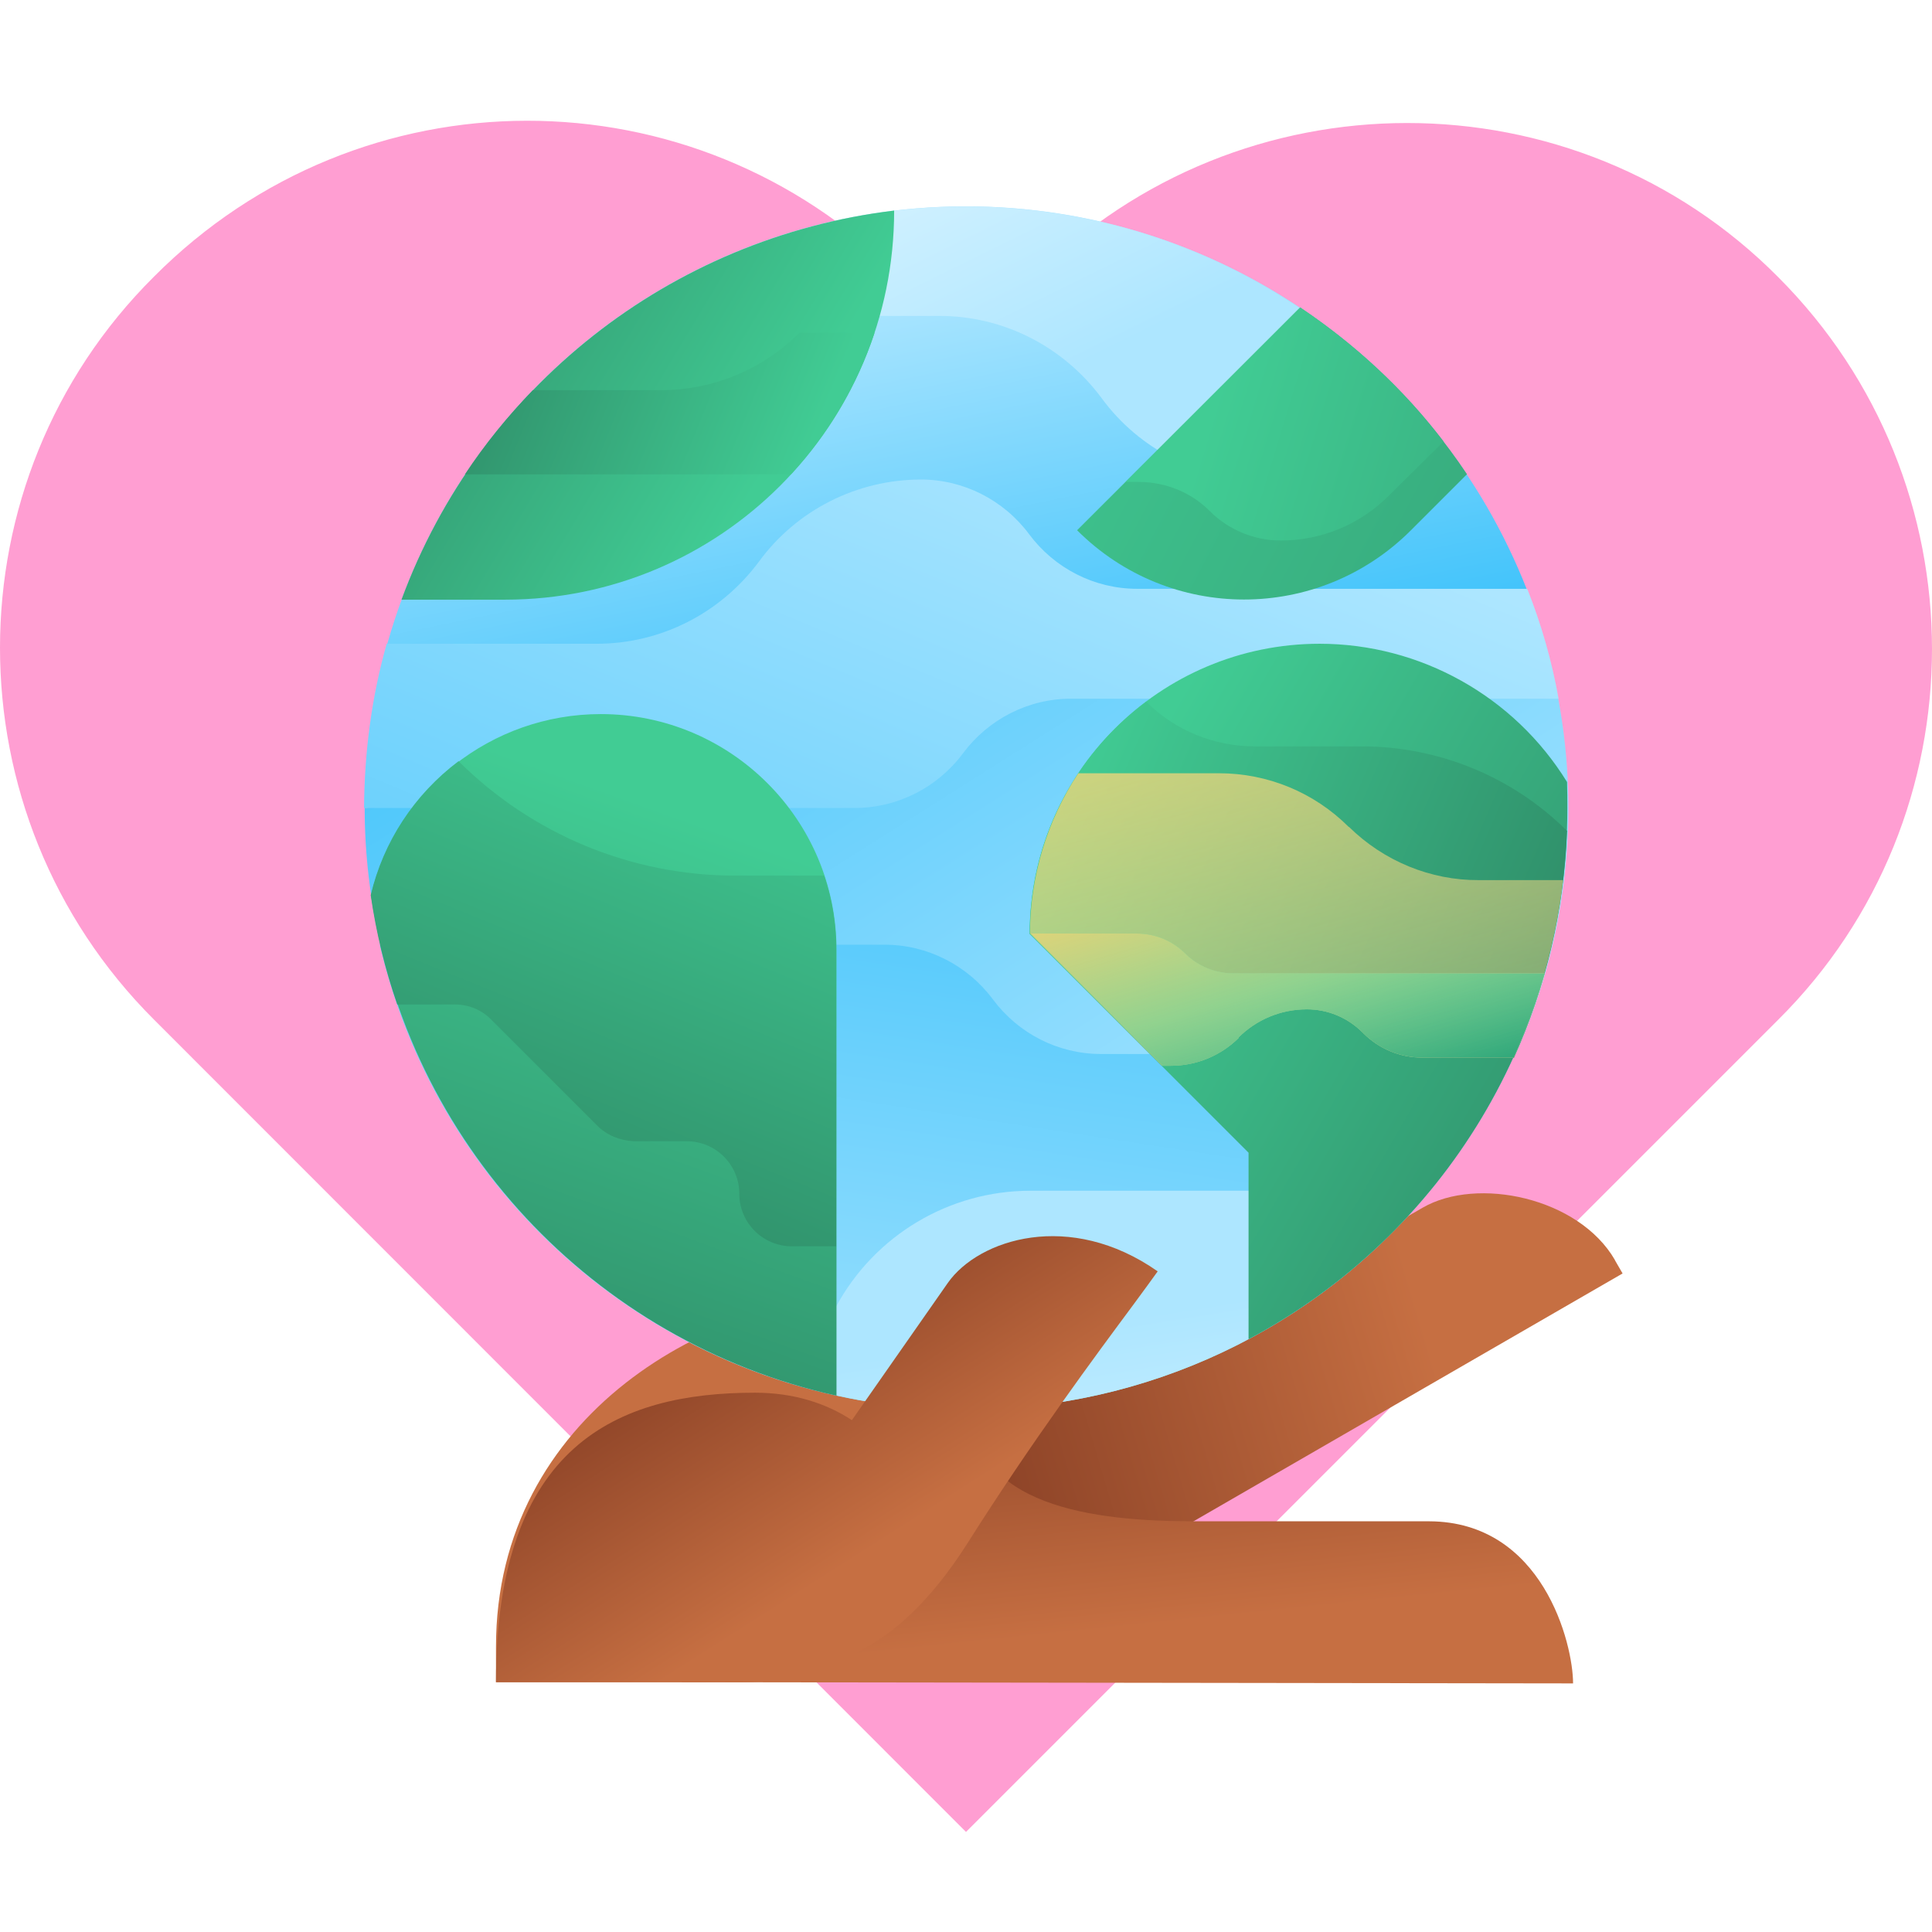
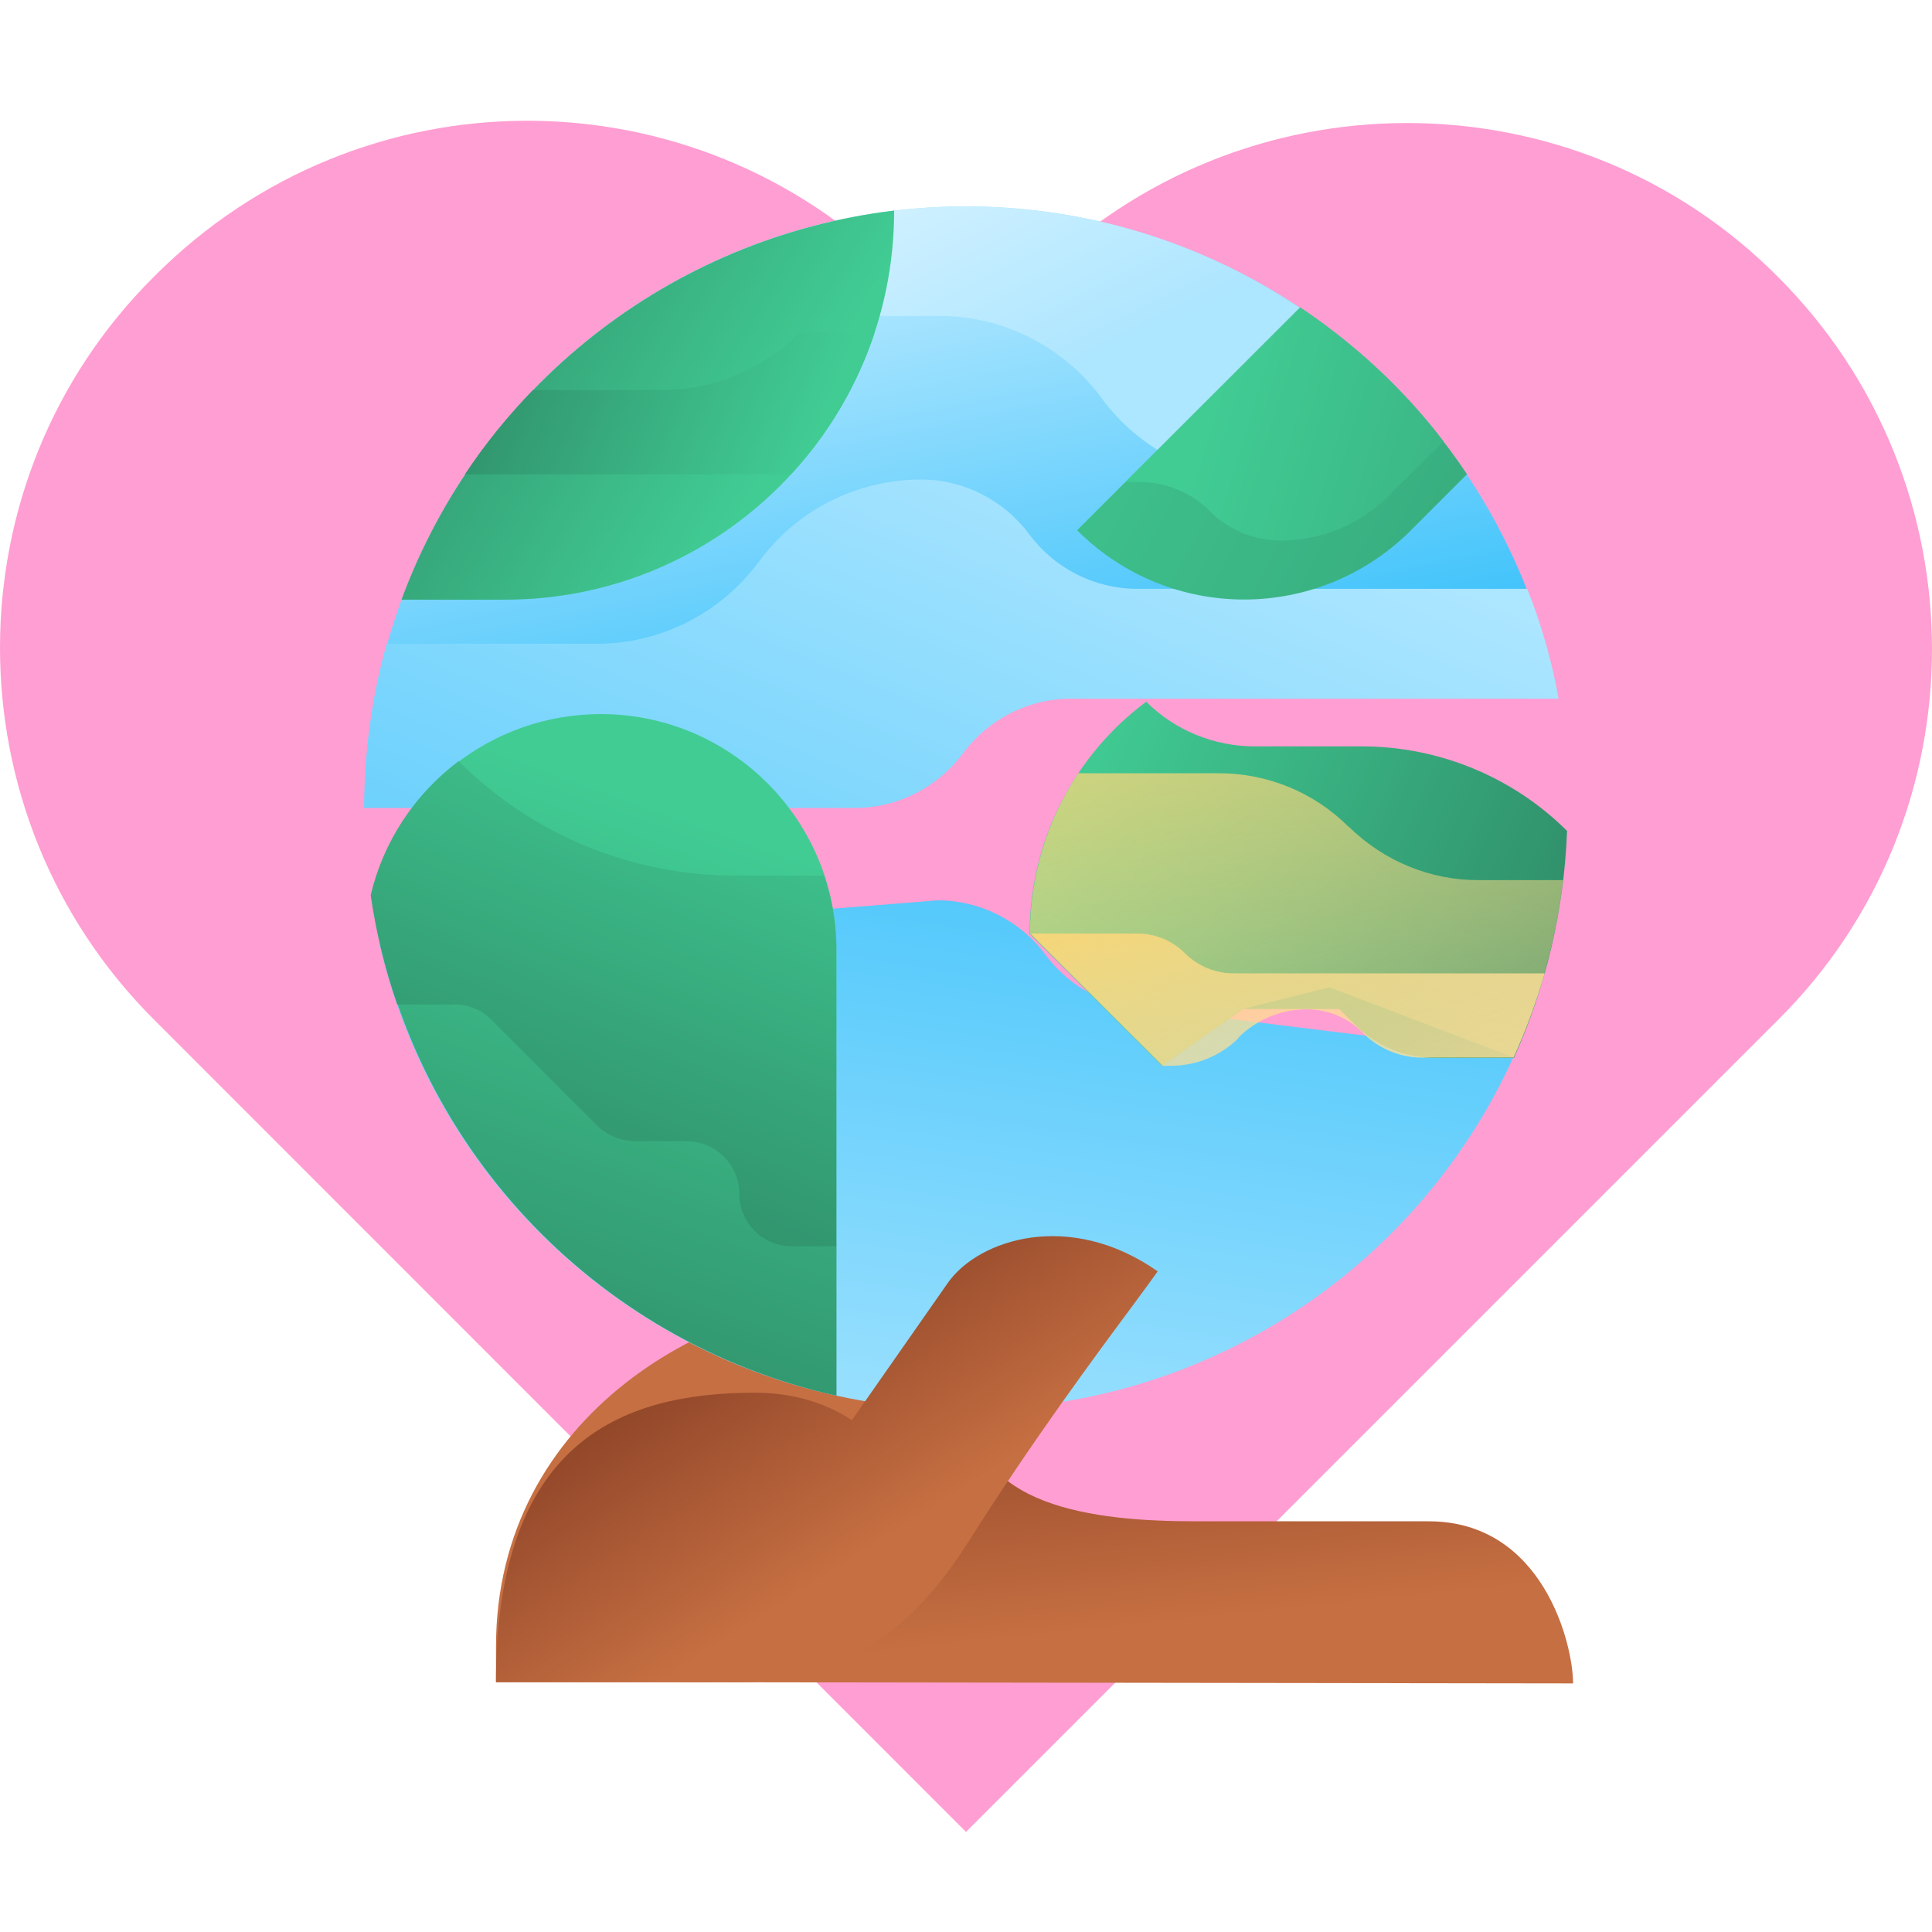
<svg xmlns="http://www.w3.org/2000/svg" width="64" height="64" viewBox="0 0 64 64" fill="none">
  <path d="M29.79 9.125C30.63 9.965 31.4 10.895 32.04 11.905C32.68 10.945 33.41 10.015 34.29 9.175C41.09 2.375 52.15 2.375 58.9 9.175C65.7 15.975 65.7 27.035 58.9 33.785L32 60.685L5.1 33.775C-1.7 26.985 -1.7 15.925 5.1 9.165C11.94 2.285 22.96 2.285 29.79 9.125Z" fill="#FF9ED2" />
-   <path d="M53.5 41.745C52.3 39.665 48.93 38.965 47.13 40.005L36.85 45.935H33.87C32.86 45.935 29.35 50.945 30.47 51.245C33.1 51.245 37.53 51.425 39.45 50.445L53.75 42.185L53.49 41.735L53.5 41.745Z" fill="url(#paint0_linear_13601_58222)" />
  <path d="M16.43 55.725V54.555C16.43 46.855 23.6 42.865 29.18 42.865H32.9C32.9 53.505 31.57 55.725 22.4 55.725H16.43Z" fill="url(#paint1_linear_13601_58222)" />
  <path d="M32 46.695C39.86 46.695 46.98 42.075 50.18 34.915L38.22 33.445C36.81 33.445 35.48 32.765 34.64 31.635C33.8 30.505 32.48 29.825 31.06 29.825L12.58 31.295C14.69 40.315 22.72 46.695 31.98 46.695H32Z" fill="url(#paint2_linear_13601_58222)" />
-   <path d="M35.49 21.675L35.45 20.205C34.04 20.205 32.71 22.355 31.87 23.485C31.03 24.615 29.71 25.295 28.29 25.295L12.08 26.765C12.08 28.295 12.26 29.805 12.61 31.295H29.31C30.72 31.295 32.05 31.975 32.89 33.105C33.73 34.235 35.05 34.915 36.47 34.915H50.21C51.87 31.225 52.36 27.115 51.62 23.145L44.23 21.855L35.49 21.675Z" fill="url(#paint3_linear_13601_58222)" />
-   <path d="M32 46.695C37.96 46.695 43.59 44.045 47.37 39.445H34.13C31.45 39.445 28.98 40.915 27.7 43.275C27.66 43.355 26.71 43.455 26.78 43.505C28.46 44.755 25.27 45.675 27.58 46.195C29.04 46.535 30.51 46.695 31.99 46.695H32Z" fill="url(#paint4_linear_13601_58222)" />
  <path d="M49.33 18.415L38.41 17.975C37 17.975 35.2 17.195 34.36 16.065C33.52 14.935 31.46 14.495 30.06 14.475L28.85 15.185C26.73 15.185 25.95 15.785 24.7 17.505C23.45 19.215 21.79 20.495 19.67 20.475L12.81 21.325C12.31 23.085 12.07 24.925 12.06 26.765H28.32C29.73 26.765 31.06 26.085 31.9 24.955C32.74 23.825 34.06 23.145 35.48 23.145H51.63C51.41 21.905 51.06 20.685 50.6 19.525L49.33 18.405V18.415Z" fill="url(#paint5_linear_13601_58222)" />
  <path d="M32 6.835C23.08 6.835 15.26 12.745 12.83 21.325H19.77C21.89 21.325 23.87 20.315 25.14 18.605C26.39 16.895 28.39 15.885 30.51 15.885C31.92 15.885 33.25 16.565 34.09 17.695C34.93 18.825 36.25 19.505 37.67 19.505H50.57C47.57 11.885 40.21 6.835 32 6.835Z" fill="url(#paint6_linear_13601_58222)" />
  <path d="M20.54 10.465H31.12C33.24 10.465 35.22 11.475 36.49 13.185C37.74 14.895 39.74 15.905 41.85 15.905H43.26C45.57 15.905 46.6 13.035 44.85 11.555C37.93 5.695 27.95 5.255 20.55 10.465H20.54Z" fill="url(#paint7_linear_13601_58222)" />
  <path d="M13.3 19.865H16.73C23.85 19.865 29.62 14.095 29.62 6.975C22.19 7.875 15.89 12.845 13.3 19.865Z" fill="url(#paint8_linear_13601_58222)" />
  <path d="M26.2 15.715C27.45 14.365 28.39 12.775 28.97 11.025H26.48C25.26 12.245 23.61 12.925 21.89 12.925H17.65C16.81 13.795 16.06 14.715 15.4 15.715H26.2Z" fill="url(#paint9_linear_13601_58222)" />
  <path d="M12.29 29.655C13.5 37.845 19.63 44.435 27.71 46.235V31.465C27.71 27.155 24.21 23.655 19.9 23.655C16.28 23.655 13.13 26.145 12.29 29.655Z" fill="url(#paint10_linear_13601_58222)" />
  <path d="M27.7 41.245V31.465C27.7 30.625 27.57 29.805 27.3 29.005H24.34C20.91 29.005 17.62 27.635 15.19 25.215C13.73 26.315 12.7 27.875 12.28 29.655C12.46 30.895 12.75 32.095 13.16 33.275H15.07C15.53 33.275 15.97 33.455 16.29 33.795L19.78 37.285C20.1 37.605 20.54 37.785 21 37.805H22.75C23.71 37.805 24.49 38.585 24.49 39.545C24.49 40.505 25.27 41.285 26.23 41.285H27.7V41.265V41.245Z" fill="url(#paint11_linear_13601_58222)" />
-   <path d="M43.72 21.325C38.42 21.325 34.11 25.625 34.11 30.935L41.36 38.185V44.365C47.86 40.905 51.92 34.145 51.92 26.775C51.92 26.485 51.92 26.205 51.91 25.905C50.16 23.065 47.05 21.325 43.71 21.325H43.72Z" fill="url(#paint12_linear_13601_58222)" />
  <path d="M51.92 27.535C50.13 25.745 47.67 24.725 45.12 24.725H41.57C40.22 24.725 38.92 24.195 37.97 23.245C35.54 25.055 34.11 27.905 34.11 30.935L38.49 35.305L41.18 33.425H44.36L44.88 33.945C45.59 34.655 46.56 35.045 47.56 35.045H50.15C51.21 32.695 51.81 30.145 51.91 27.545L51.92 27.535Z" fill="url(#paint13_linear_13601_58222)" />
  <path d="M44.68 27.395C43.53 26.245 41.99 25.615 40.38 25.615H35.72C34.68 27.185 34.12 29.045 34.12 30.925L38.49 35.305L41.17 33.425L44.04 32.705L50.13 35.025C50.98 33.175 51.54 31.185 51.78 29.155H48.99C47.39 29.165 45.84 28.525 44.69 27.395H44.68Z" fill="url(#paint14_linear_13601_58222)" />
  <path d="M41.02 34.375C41.62 33.775 42.43 33.435 43.29 33.435C43.98 33.435 44.63 33.705 45.12 34.185L45.16 34.225C45.68 34.745 46.38 35.035 47.12 35.035H50.14C50.55 34.135 50.89 33.195 51.17 32.245H40.86C40.26 32.245 39.68 32.005 39.26 31.585C38.83 31.155 38.26 30.925 37.66 30.925H34.14L38.52 35.305H38.79C39.64 35.305 40.45 34.965 41.04 34.375H41.02Z" fill="url(#paint15_linear_13601_58222)" />
  <path d="M48.6 15.715C47.14 13.525 45.26 11.655 43.07 10.185L35.68 17.565C38.74 20.625 43.68 20.625 46.74 17.565L48.59 15.715H48.6Z" fill="url(#paint16_linear_13601_58222)" />
  <path d="M47.82 14.625C46.5 12.885 44.88 11.395 43.07 10.185L37.29 15.965H37.73C38.61 15.965 39.47 16.315 40.08 16.935C40.7 17.555 41.55 17.905 42.43 17.905C43.77 17.905 45.05 17.375 45.99 16.435L47.82 14.625Z" fill="url(#paint17_linear_13601_58222)" />
-   <path d="M41.02 34.375C41.62 33.775 42.43 33.435 43.29 33.435C43.98 33.435 44.63 33.705 45.12 34.185L45.16 34.225C45.68 34.745 46.38 35.035 47.12 35.035H50.14C50.55 34.135 50.89 33.195 51.17 32.245H40.86C40.26 32.245 39.68 32.005 39.26 31.585C38.83 31.155 38.26 30.925 37.66 30.925H34.14L38.52 35.305H38.79C39.64 35.305 40.45 34.965 41.04 34.375H41.02Z" fill="url(#paint18_linear_13601_58222)" />
-   <path d="M41.02 34.375C41.62 33.775 42.43 33.435 43.29 33.435C43.98 33.435 44.63 33.705 45.12 34.185L45.16 34.225C45.68 34.745 46.38 35.035 47.12 35.035H50.14C50.55 34.135 50.89 33.195 51.17 32.245H40.86C40.26 32.245 39.68 32.005 39.26 31.585C38.83 31.155 38.26 30.925 37.66 30.925H34.14L38.52 35.305H38.79C39.64 35.305 40.45 34.965 41.04 34.375H41.02Z" fill="url(#paint19_linear_13601_58222)" />
+   <path d="M41.02 34.375C41.62 33.775 42.43 33.435 43.29 33.435C43.98 33.435 44.63 33.705 45.12 34.185C45.68 34.745 46.38 35.035 47.12 35.035H50.14C50.55 34.135 50.89 33.195 51.17 32.245H40.86C40.26 32.245 39.68 32.005 39.26 31.585C38.83 31.155 38.26 30.925 37.66 30.925H34.14L38.52 35.305H38.79C39.64 35.305 40.45 34.965 41.04 34.375H41.02Z" fill="url(#paint19_linear_13601_58222)" />
  <path d="M52.11 55.765C52.11 54.455 51.11 50.405 47.34 50.395H39.59C36.25 50.395 32.12 49.925 32.12 46.415C32.12 42.905 22.32 55.725 22.59 55.725L52.11 55.765Z" fill="url(#paint20_linear_13601_58222)" />
  <path d="M16.43 55.725C16.43 47.855 20.47 46.135 25.01 46.135C26.29 46.135 27.37 46.485 28.22 47.045L31.4 42.495C32.42 41.045 35.44 40.075 38.35 42.115C38.18 42.355 37.9 42.735 37.54 43.225C36.33 44.855 34.19 47.735 32.06 51.105C30.78 53.125 29.55 54.125 28.59 54.625C27.63 55.305 26.29 55.725 24.51 55.725H16.44" fill="url(#paint21_linear_13601_58222)" />
  <defs>
    <linearGradient id="paint0_linear_13601_58222" x1="25.085" y1="67.099" x2="51.722" y2="59.219" gradientUnits="userSpaceOnUse">
      <stop stop-color="#5E1F11" />
      <stop offset="1" stop-color="#C66F42" />
    </linearGradient>
    <linearGradient id="paint1_linear_13601_58222" x1="30.44" y1="79.017" x2="24.412" y2="56.511" gradientUnits="userSpaceOnUse">
      <stop stop-color="#5E1F11" />
      <stop offset="1" stop-color="#C66F42" />
    </linearGradient>
    <linearGradient id="paint2_linear_13601_58222" x1="33.07" y1="22.095" x2="28.57" y2="51.545" gradientUnits="userSpaceOnUse">
      <stop stop-color="#34BFFA" />
      <stop offset="1" stop-color="#ADE6FF" />
    </linearGradient>
    <linearGradient id="paint3_linear_13601_58222" x1="21.31" y1="10.135" x2="41.72" y2="42.405" gradientUnits="userSpaceOnUse">
      <stop stop-color="#34BFFA" />
      <stop offset="1" stop-color="#ADE6FF" />
    </linearGradient>
    <linearGradient id="paint4_linear_13601_58222" x1="39.11" y1="55.375" x2="37.22" y2="43.665" gradientUnits="userSpaceOnUse">
      <stop stop-color="#E5F7FF" />
      <stop offset="1" stop-color="#ADE6FF" />
    </linearGradient>
    <linearGradient id="paint5_linear_13601_58222" x1="20.42" y1="50.685" x2="35.69" y2="13.885" gradientUnits="userSpaceOnUse">
      <stop stop-color="#34BFFA" />
      <stop offset="1" stop-color="#ADE6FF" />
    </linearGradient>
    <linearGradient id="paint6_linear_13601_58222" x1="32.67" y1="25.165" x2="29.47" y2="9.505" gradientUnits="userSpaceOnUse">
      <stop stop-color="#34BFFA" />
      <stop offset="1" stop-color="#ADE6FF" />
    </linearGradient>
    <linearGradient id="paint7_linear_13601_58222" x1="28.37" y1="1.985" x2="33.82" y2="13.045" gradientUnits="userSpaceOnUse">
      <stop stop-color="#E5F7FF" />
      <stop offset="1" stop-color="#ADE6FF" />
    </linearGradient>
    <linearGradient id="paint8_linear_13601_58222" x1="9.06" y1="5.965" x2="25.29" y2="15.715" gradientUnits="userSpaceOnUse">
      <stop stop-color="#2A7B5C" />
      <stop offset="1" stop-color="#41CC94" />
    </linearGradient>
    <linearGradient id="paint9_linear_13601_58222" x1="12.41" y1="9.395" x2="26.69" y2="15.195" gradientUnits="userSpaceOnUse">
      <stop stop-color="#2A7B5C" />
      <stop offset="1" stop-color="#41CC94" />
    </linearGradient>
    <linearGradient id="paint10_linear_13601_58222" x1="14.88" y1="52.095" x2="23.75" y2="27.435" gradientUnits="userSpaceOnUse">
      <stop stop-color="#2A7B5C" />
      <stop offset="1" stop-color="#41CC94" />
    </linearGradient>
    <linearGradient id="paint11_linear_13601_58222" x1="15.86" y1="45.475" x2="24.83" y2="23.465" gradientUnits="userSpaceOnUse">
      <stop stop-color="#2A7B5C" />
      <stop offset="1" stop-color="#41CC94" />
    </linearGradient>
    <linearGradient id="paint12_linear_13601_58222" x1="59.41" y1="41.865" x2="36" y2="28.295" gradientUnits="userSpaceOnUse">
      <stop stop-color="#2A7B5C" />
      <stop offset="1" stop-color="#41CC94" />
    </linearGradient>
    <linearGradient id="paint13_linear_13601_58222" x1="55.84" y1="35.615" x2="34.82" y2="26.565" gradientUnits="userSpaceOnUse">
      <stop stop-color="#2A7B5C" />
      <stop offset="1" stop-color="#41CC94" />
    </linearGradient>
    <linearGradient id="paint14_linear_13601_58222" x1="39.15" y1="15.725" x2="47.48" y2="47.125" gradientUnits="userSpaceOnUse">
      <stop stop-color="#FFD36B" />
      <stop offset="1" stop-color="#FFE099" stop-opacity="0" />
    </linearGradient>
    <linearGradient id="paint15_linear_13601_58222" x1="46.78" y1="40.435" x2="37.44" y2="20.445" gradientUnits="userSpaceOnUse">
      <stop stop-color="#FFE099" />
      <stop offset="1" stop-color="#FFE099" stop-opacity="0" />
    </linearGradient>
    <linearGradient id="paint16_linear_13601_58222" x1="76.4" y1="33.495" x2="30.63" y2="9.495" gradientUnits="userSpaceOnUse">
      <stop stop-color="#2A7B5C" />
      <stop offset="1" stop-color="#41CC94" />
    </linearGradient>
    <linearGradient id="paint17_linear_13601_58222" x1="69.06" y1="22.105" x2="40.2" y2="13.345" gradientUnits="userSpaceOnUse">
      <stop stop-color="#2A7B5C" />
      <stop offset="1" stop-color="#41CC94" />
    </linearGradient>
    <linearGradient id="paint18_linear_13601_58222" x1="45.67" y1="42.665" x2="42.91" y2="32.565" gradientUnits="userSpaceOnUse">
      <stop stop-color="#217554" />
      <stop offset="1" stop-color="#41CC95" />
    </linearGradient>
    <linearGradient id="paint19_linear_13601_58222" x1="41.23" y1="26.825" x2="44.15" y2="36.675" gradientUnits="userSpaceOnUse">
      <stop stop-color="#FFD36B" />
      <stop offset="1" stop-color="#FFE099" stop-opacity="0" />
    </linearGradient>
    <linearGradient id="paint20_linear_13601_58222" x1="35.38" y1="36.725" x2="37.17" y2="53.935" gradientUnits="userSpaceOnUse">
      <stop stop-color="#5E1F11" />
      <stop offset="1" stop-color="#C66F42" />
    </linearGradient>
    <linearGradient id="paint21_linear_13601_58222" x1="18.403" y1="38.226" x2="27.341" y2="52.269" gradientUnits="userSpaceOnUse">
      <stop stop-color="#5E1F11" />
      <stop offset="1" stop-color="#C66F42" />
    </linearGradient>
  </defs>
</svg>